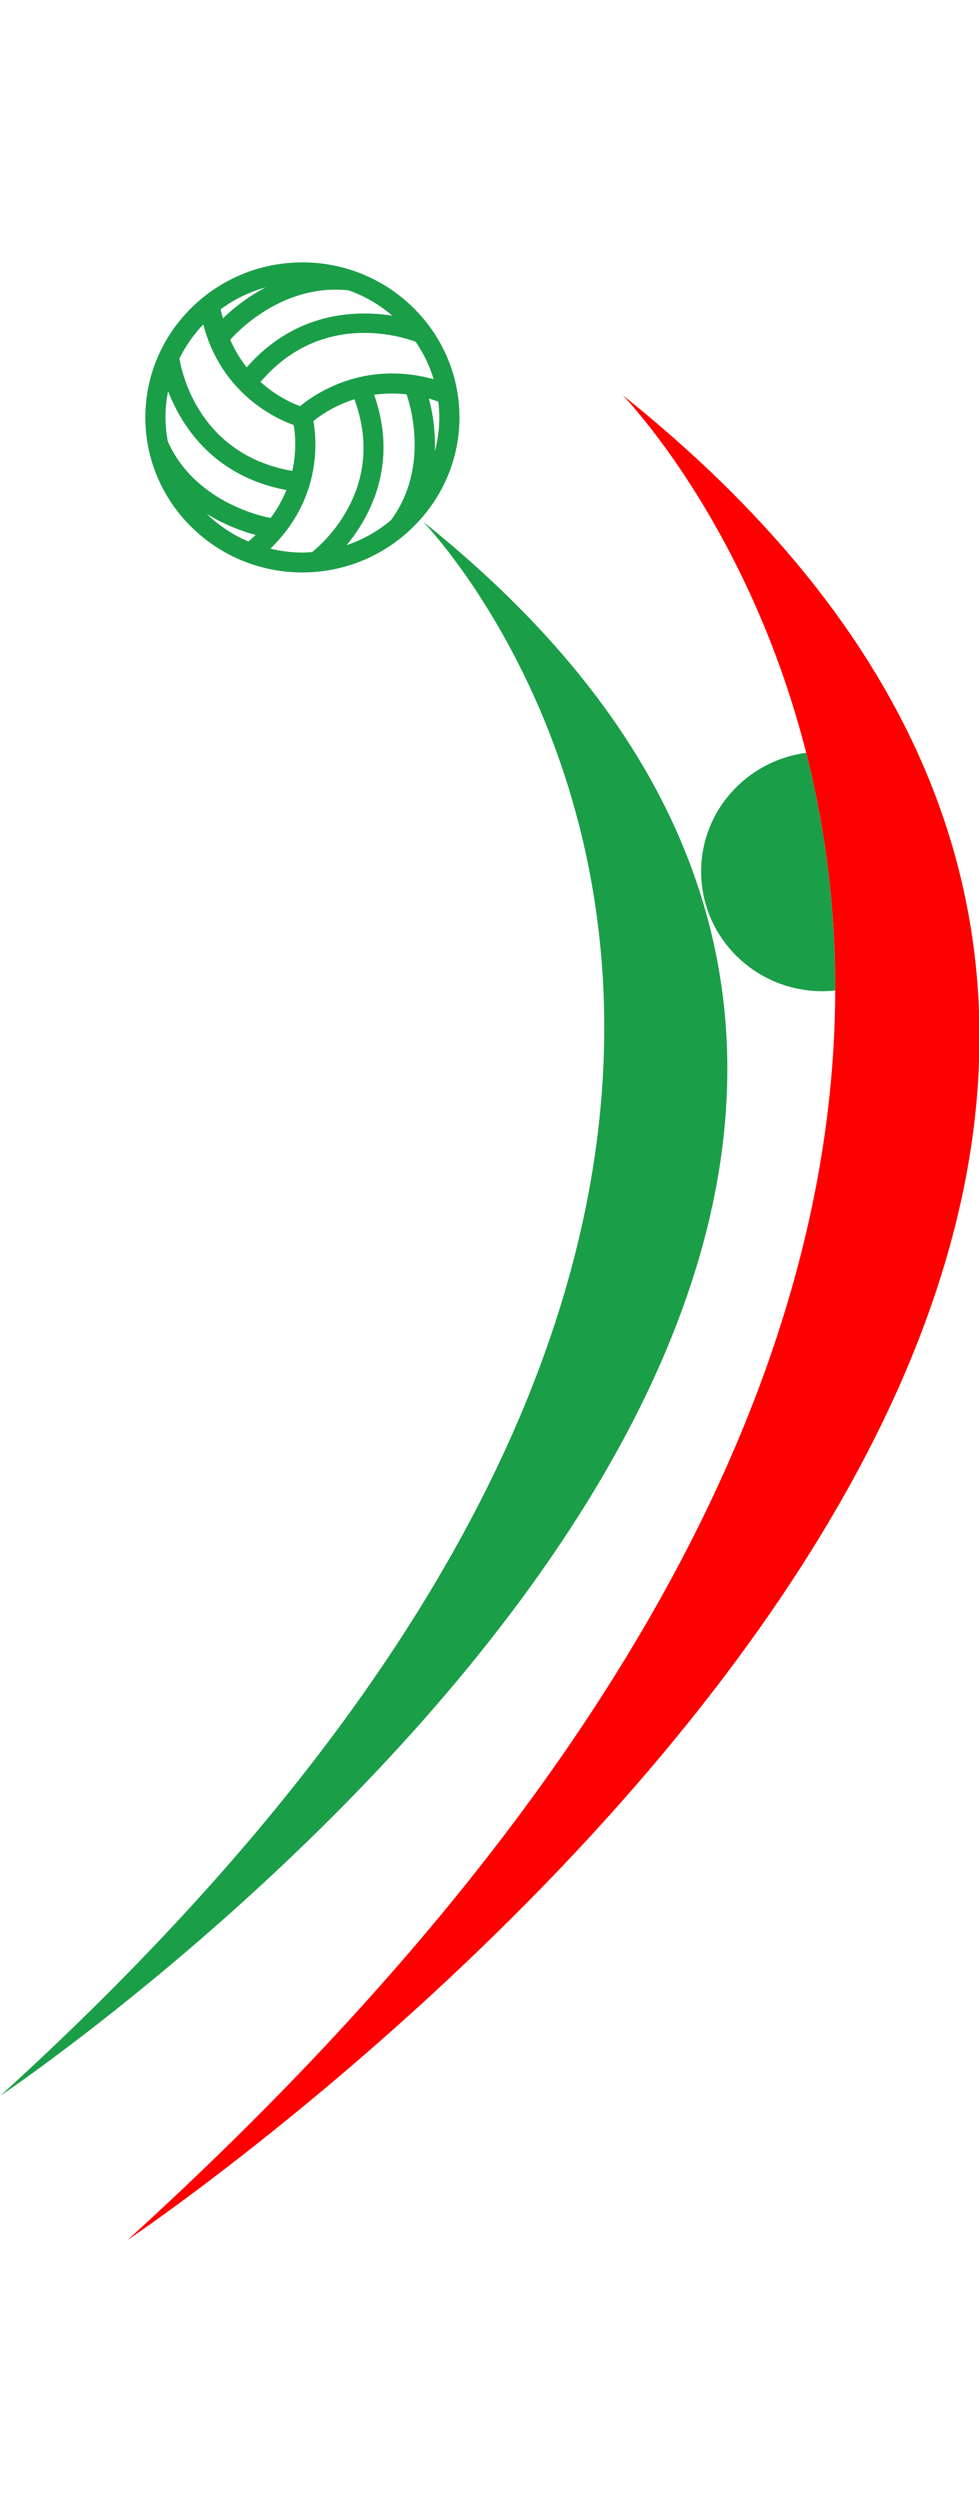
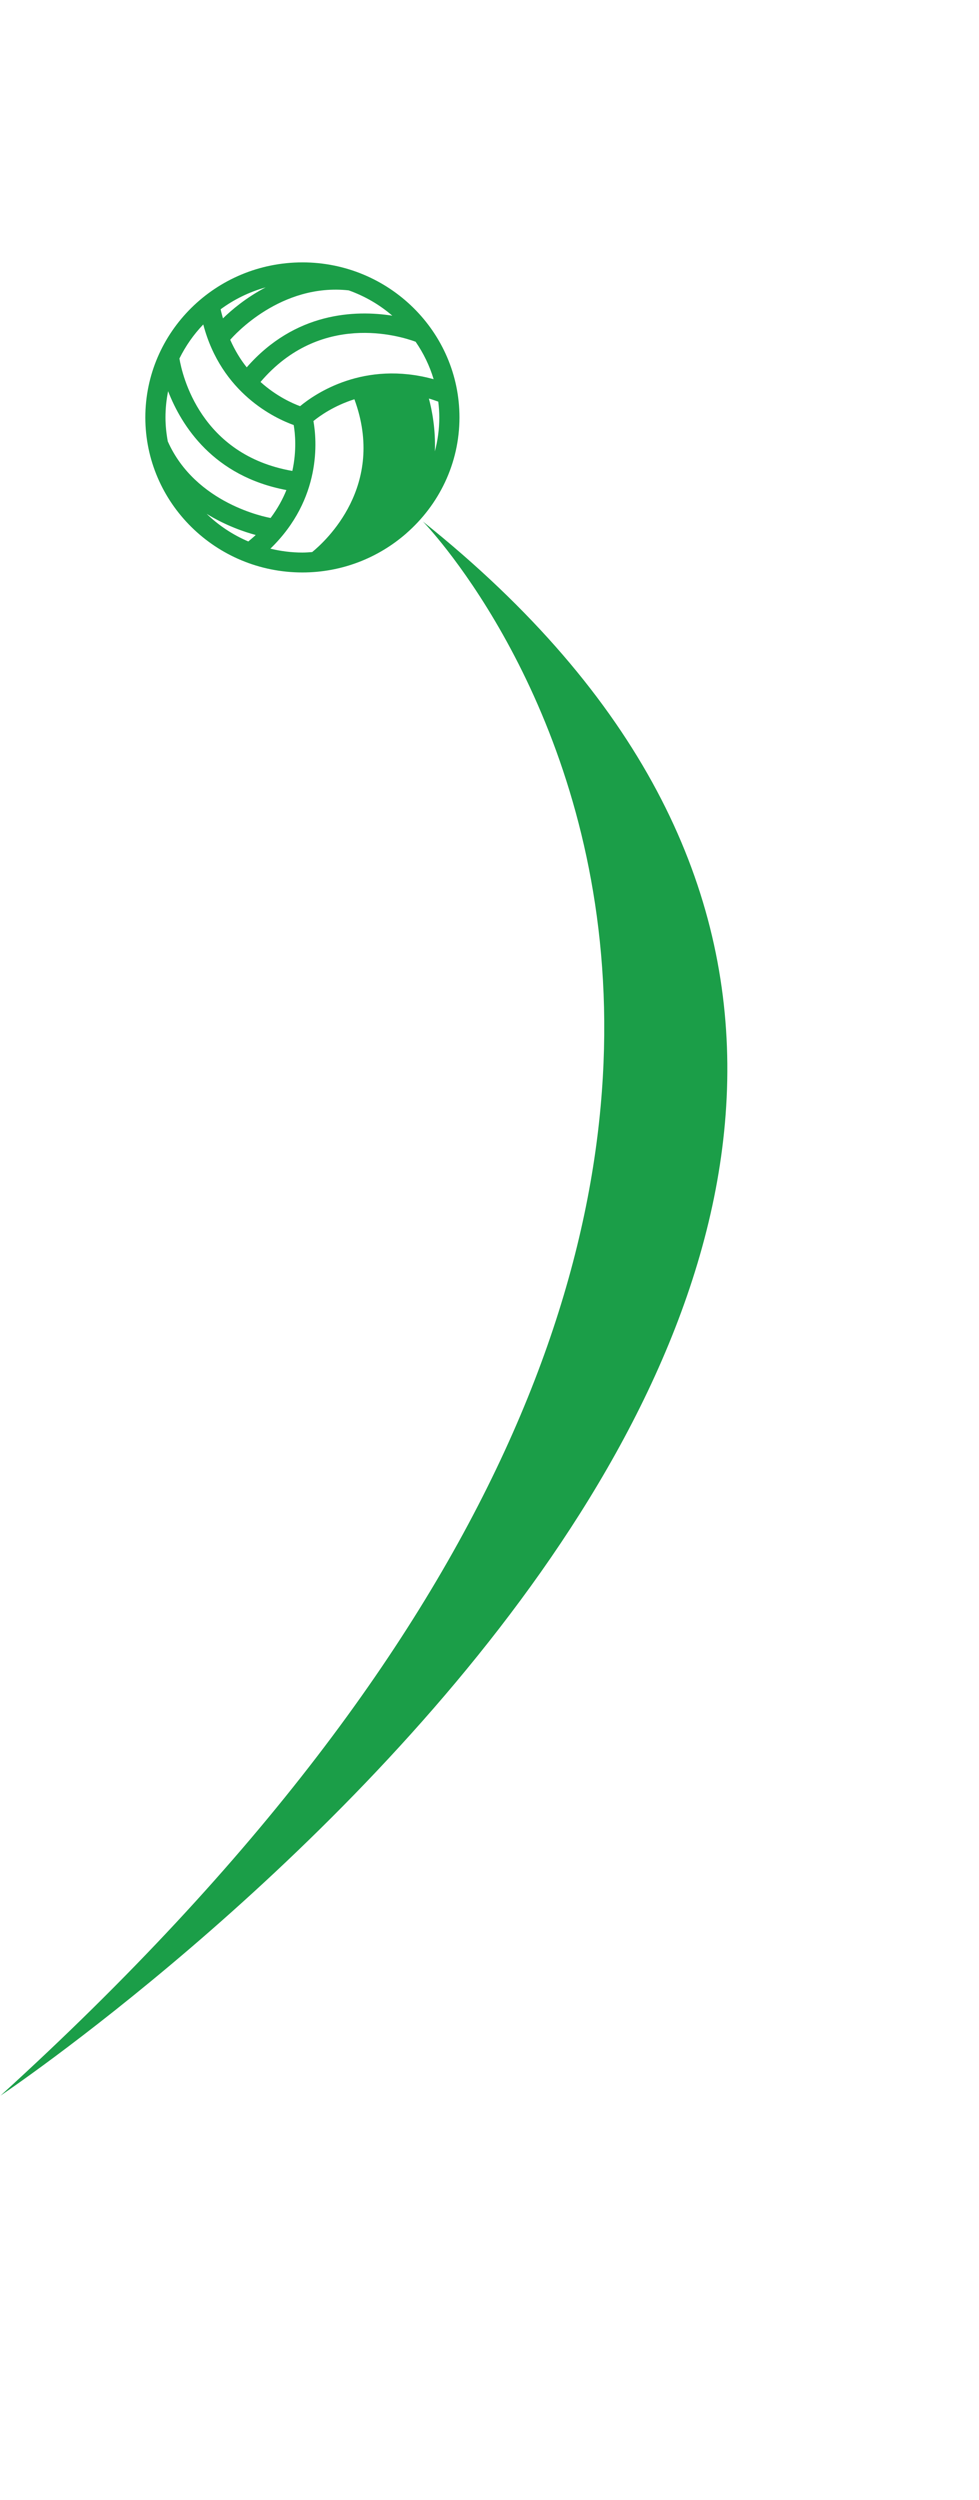
<svg xmlns="http://www.w3.org/2000/svg" xmlns:ns1="http://sodipodi.sourceforge.net/DTD/sodipodi-0.dtd" xmlns:ns2="http://www.inkscape.org/namespaces/inkscape" version="1.1" id="svg2" xml:space="preserve" width="47" height="120" viewBox="0 0 47 120" ns1:docname="flip-flop-barvni-2.svg" ns2:export-filename="/home/m/Desktop/utf8/flip_flop/doc2/favicon/flipflop.jpg.png" ns2:export-xdpi="96" ns2:export-ydpi="96" ns2:version="0.92.4 (unknown)">
  <defs id="defs6" />
  <ns1:namedview pagecolor="#ffffff" bordercolor="#666666" borderopacity="1" objecttolerance="10" gridtolerance="10" guidetolerance="10" ns2:pageopacity="0" ns2:pageshadow="2" ns2:window-width="1920" ns2:window-height="1151" id="namedview4" showgrid="false" ns2:zoom="1.1958789" ns2:cx="309.13846" ns2:cy="35.192324" ns2:window-x="0" ns2:window-y="25" ns2:window-maximized="1" ns2:current-layer="g934" />
  <g id="g10" ns2:groupmode="layer" ns2:label="ink_ext_XXXXXX" transform="matrix(1.333,0,0,-1.333,0,120)">
    <g id="g12" transform="scale(0.1)">
      <g id="g934" transform="matrix(0.999,0,0,0.999,-1383.321,-422.421)" style="stroke-width:1.001">
        <g id="g843" transform="matrix(0.416,0,0,0.411,565.704,342.805)" style="stroke-width:2.42">
          <path ns2:connector-curvature="0" id="path14-3" style="fill:#1b9e48;fill-opacity:1;fill-rule:nonzero;stroke:none;stroke-width:2.42" d="m 1969.206,549.378 c 0,0 1126.959,764.637 366.034,1380.517 0,0 533.794,-552.296 -366.034,-1380.517" />
-           <path ns2:connector-curvature="0" id="path16-6" style="fill:#ff0000;fill-opacity:1;fill-rule:nonzero;stroke:none;stroke-width:2.42" d="m 2079.453,422.861 c 0,0 1320.678,896.059 428.911,1617.86 0,0 625.596,-647.282 -428.911,-1617.86" />
-           <path ns2:connector-curvature="0" id="path18-7" style="fill:#1b9e48;fill-opacity:1;fill-rule:nonzero;stroke:none;stroke-width:2.42" d="m 2667.386,1727.014 c -51.404,-6.902 -91.021,-50.795 -91.021,-104.026 0,-58.022 47.033,-105.031 105.148,-105.031 3.732,0 7.409,0.205 11.042,0.586 0.182,77.332 -9.777,147.045 -25.169,208.471" />
-           <path ns2:connector-curvature="0" id="path20-5" style="fill:#1b9e48;fill-opacity:1;fill-rule:nonzero;stroke:none;stroke-width:2.42" d="m 2340.434,2037.736 c 2.655,-0.744 5.404,-1.758 8.136,-2.716 0.542,-4.567 0.884,-9.143 0.884,-13.84 0,-10.306 -1.364,-20.259 -3.845,-29.774 0.742,19.524 -2.506,36.21 -5.175,46.33 z m -111.622,-6.697 c -6.78,2.53 -20.601,8.762 -34.292,21.235 51.896,61.696 120.37,40.526 134.406,35.28 6.798,-9.98 12.116,-21.012 15.622,-32.862 -60.483,16.817 -102.835,-12.827 -115.735,-23.653 m 78.723,-100.027 c -11.21,-9.515 -24.169,-17.012 -38.35,-21.867 20.437,25.179 44.988,71.174 23.784,131.875 8.544,1.256 17.939,1.535 28.083,0.409 1.269,-3.469 21.718,-62.18 -13.516,-110.416 m -68.251,-27.923 c -2.812,-0.205 -5.602,-0.428 -8.472,-0.428 -9.569,0 -18.826,1.256 -27.745,3.414 44.763,43.921 40.227,95.376 37.314,111.923 5.573,4.613 17.823,13.431 35.495,19.105 27.603,-75.834 -25.074,-124.536 -36.593,-134.014 m -55.348,9.301 c -13.486,5.832 -25.744,14.082 -36.095,24.23 16.465,-10.306 32.462,-15.812 42.529,-18.556 -1.981,-1.907 -4.226,-3.776 -6.434,-5.674 m -69.776,87.777 c -1.237,6.837 -1.997,13.831 -1.997,21.012 0,7.878 0.782,15.57 2.274,23.012 11.563,-30.267 39.158,-74.662 102.518,-86.707 -3.183,-8.027 -7.627,-16.268 -13.69,-24.491 -3.593,0.632 -64.993,12.296 -89.104,67.174 m 30.748,102.538 c 15.705,-60.663 62.571,-82.466 78.371,-88.214 1.208,-7.125 2.736,-22.137 -1.181,-40.247 -79.666,14.026 -95.437,84.028 -97.859,98.594 5.373,10.985 12.312,21.077 20.67,29.867 m 54.082,32.536 c -16.974,-8.985 -29.596,-19.849 -37.016,-27.188 -0.683,2.66 -1.469,5.144 -2.011,7.971 11.585,8.65 24.777,15.208 39.027,19.216 m 71.962,-2.632 c 13.993,-5.051 26.781,-12.594 37.784,-22.202 -32.055,5.069 -84.148,3.311 -126.171,-45.307 -5.34,6.753 -10.225,14.826 -14.306,24.156 3.339,3.925 43.854,49.837 102.693,43.353 m -40.14,24.546 c -75.068,0 -136.116,-61.008 -136.116,-135.977 0,-74.978 61.047,-135.967 136.116,-135.967 34.441,0 65.83,12.938 89.832,34.071 h 0.025 c 0.017,0.037 0.021,0.046 0.047,0.093 28.272,24.918 46.217,61.277 46.217,101.813 0,74.969 -61.068,135.977 -136.122,135.977" />
+           <path ns2:connector-curvature="0" id="path20-5" style="fill:#1b9e48;fill-opacity:1;fill-rule:nonzero;stroke:none;stroke-width:2.42" d="m 2340.434,2037.736 c 2.655,-0.744 5.404,-1.758 8.136,-2.716 0.542,-4.567 0.884,-9.143 0.884,-13.84 0,-10.306 -1.364,-20.259 -3.845,-29.774 0.742,19.524 -2.506,36.21 -5.175,46.33 z m -111.622,-6.697 c -6.78,2.53 -20.601,8.762 -34.292,21.235 51.896,61.696 120.37,40.526 134.406,35.28 6.798,-9.98 12.116,-21.012 15.622,-32.862 -60.483,16.817 -102.835,-12.827 -115.735,-23.653 m 78.723,-100.027 m -68.251,-27.923 c -2.812,-0.205 -5.602,-0.428 -8.472,-0.428 -9.569,0 -18.826,1.256 -27.745,3.414 44.763,43.921 40.227,95.376 37.314,111.923 5.573,4.613 17.823,13.431 35.495,19.105 27.603,-75.834 -25.074,-124.536 -36.593,-134.014 m -55.348,9.301 c -13.486,5.832 -25.744,14.082 -36.095,24.23 16.465,-10.306 32.462,-15.812 42.529,-18.556 -1.981,-1.907 -4.226,-3.776 -6.434,-5.674 m -69.776,87.777 c -1.237,6.837 -1.997,13.831 -1.997,21.012 0,7.878 0.782,15.57 2.274,23.012 11.563,-30.267 39.158,-74.662 102.518,-86.707 -3.183,-8.027 -7.627,-16.268 -13.69,-24.491 -3.593,0.632 -64.993,12.296 -89.104,67.174 m 30.748,102.538 c 15.705,-60.663 62.571,-82.466 78.371,-88.214 1.208,-7.125 2.736,-22.137 -1.181,-40.247 -79.666,14.026 -95.437,84.028 -97.859,98.594 5.373,10.985 12.312,21.077 20.67,29.867 m 54.082,32.536 c -16.974,-8.985 -29.596,-19.849 -37.016,-27.188 -0.683,2.66 -1.469,5.144 -2.011,7.971 11.585,8.65 24.777,15.208 39.027,19.216 m 71.962,-2.632 c 13.993,-5.051 26.781,-12.594 37.784,-22.202 -32.055,5.069 -84.148,3.311 -126.171,-45.307 -5.34,6.753 -10.225,14.826 -14.306,24.156 3.339,3.925 43.854,49.837 102.693,43.353 m -40.14,24.546 c -75.068,0 -136.116,-61.008 -136.116,-135.977 0,-74.978 61.047,-135.967 136.116,-135.967 34.441,0 65.83,12.938 89.832,34.071 h 0.025 c 0.017,0.037 0.021,0.046 0.047,0.093 28.272,24.918 46.217,61.277 46.217,101.813 0,74.969 -61.068,135.977 -136.122,135.977" />
        </g>
      </g>
    </g>
  </g>
</svg>